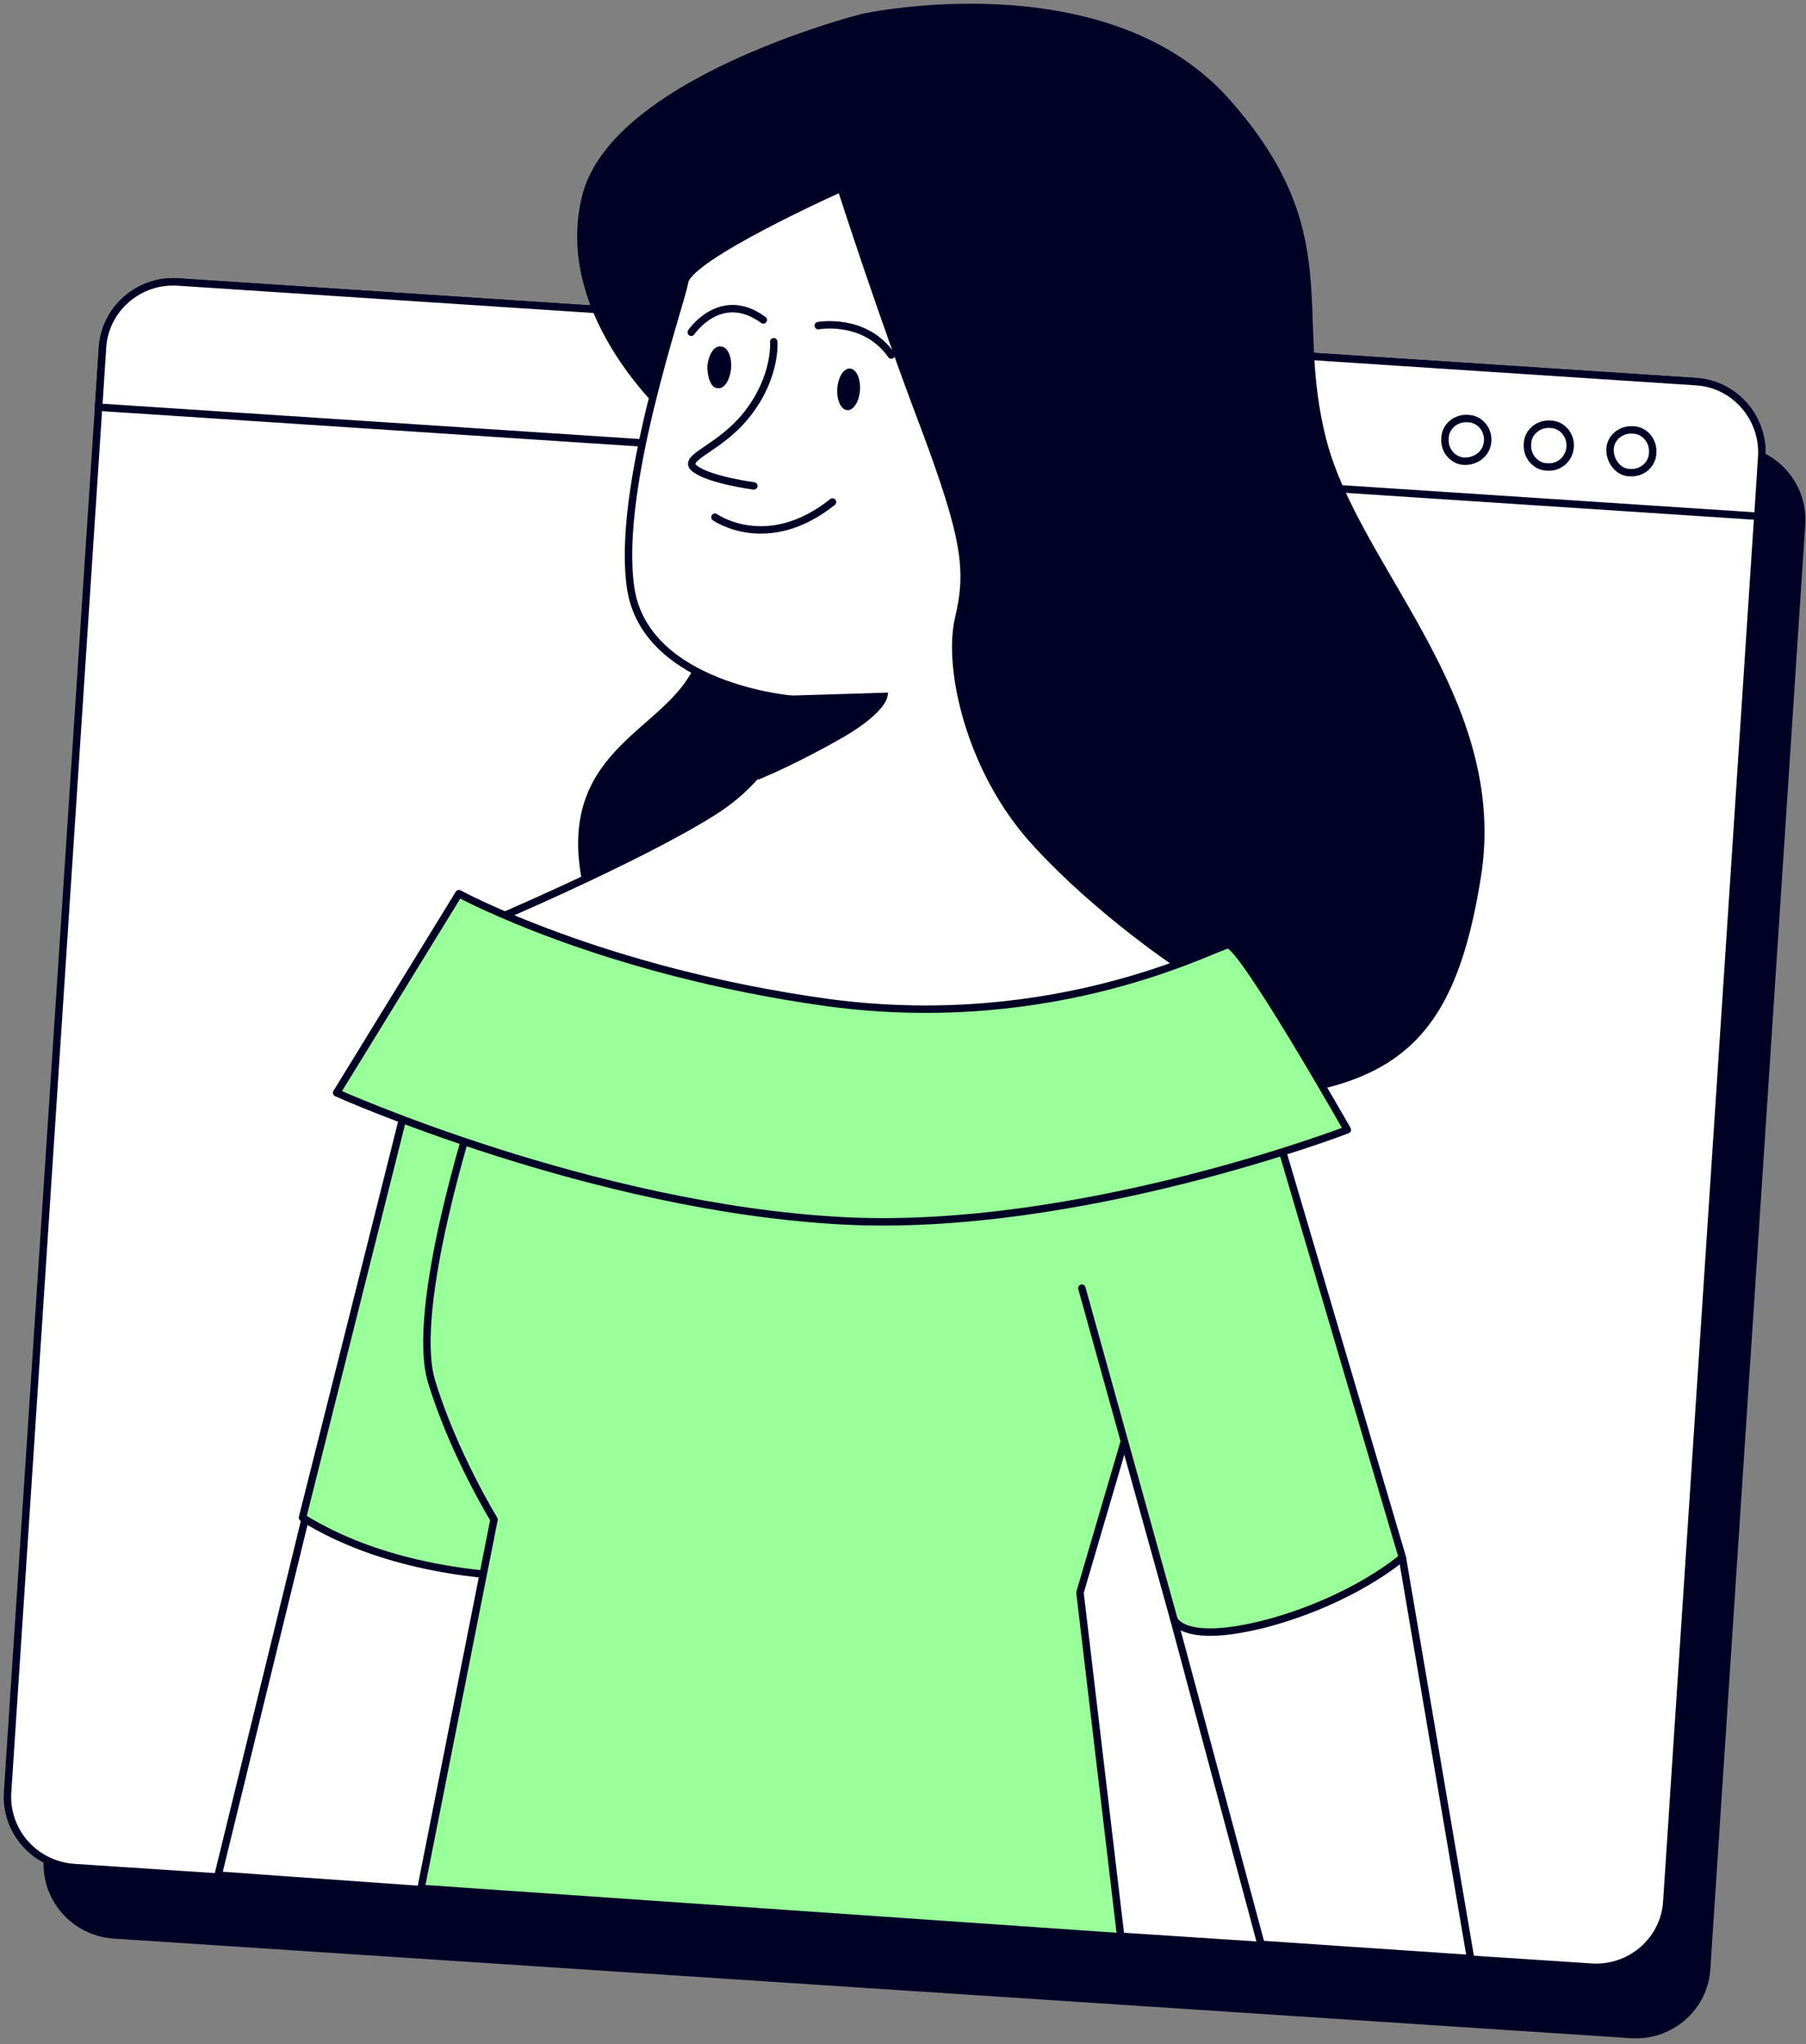
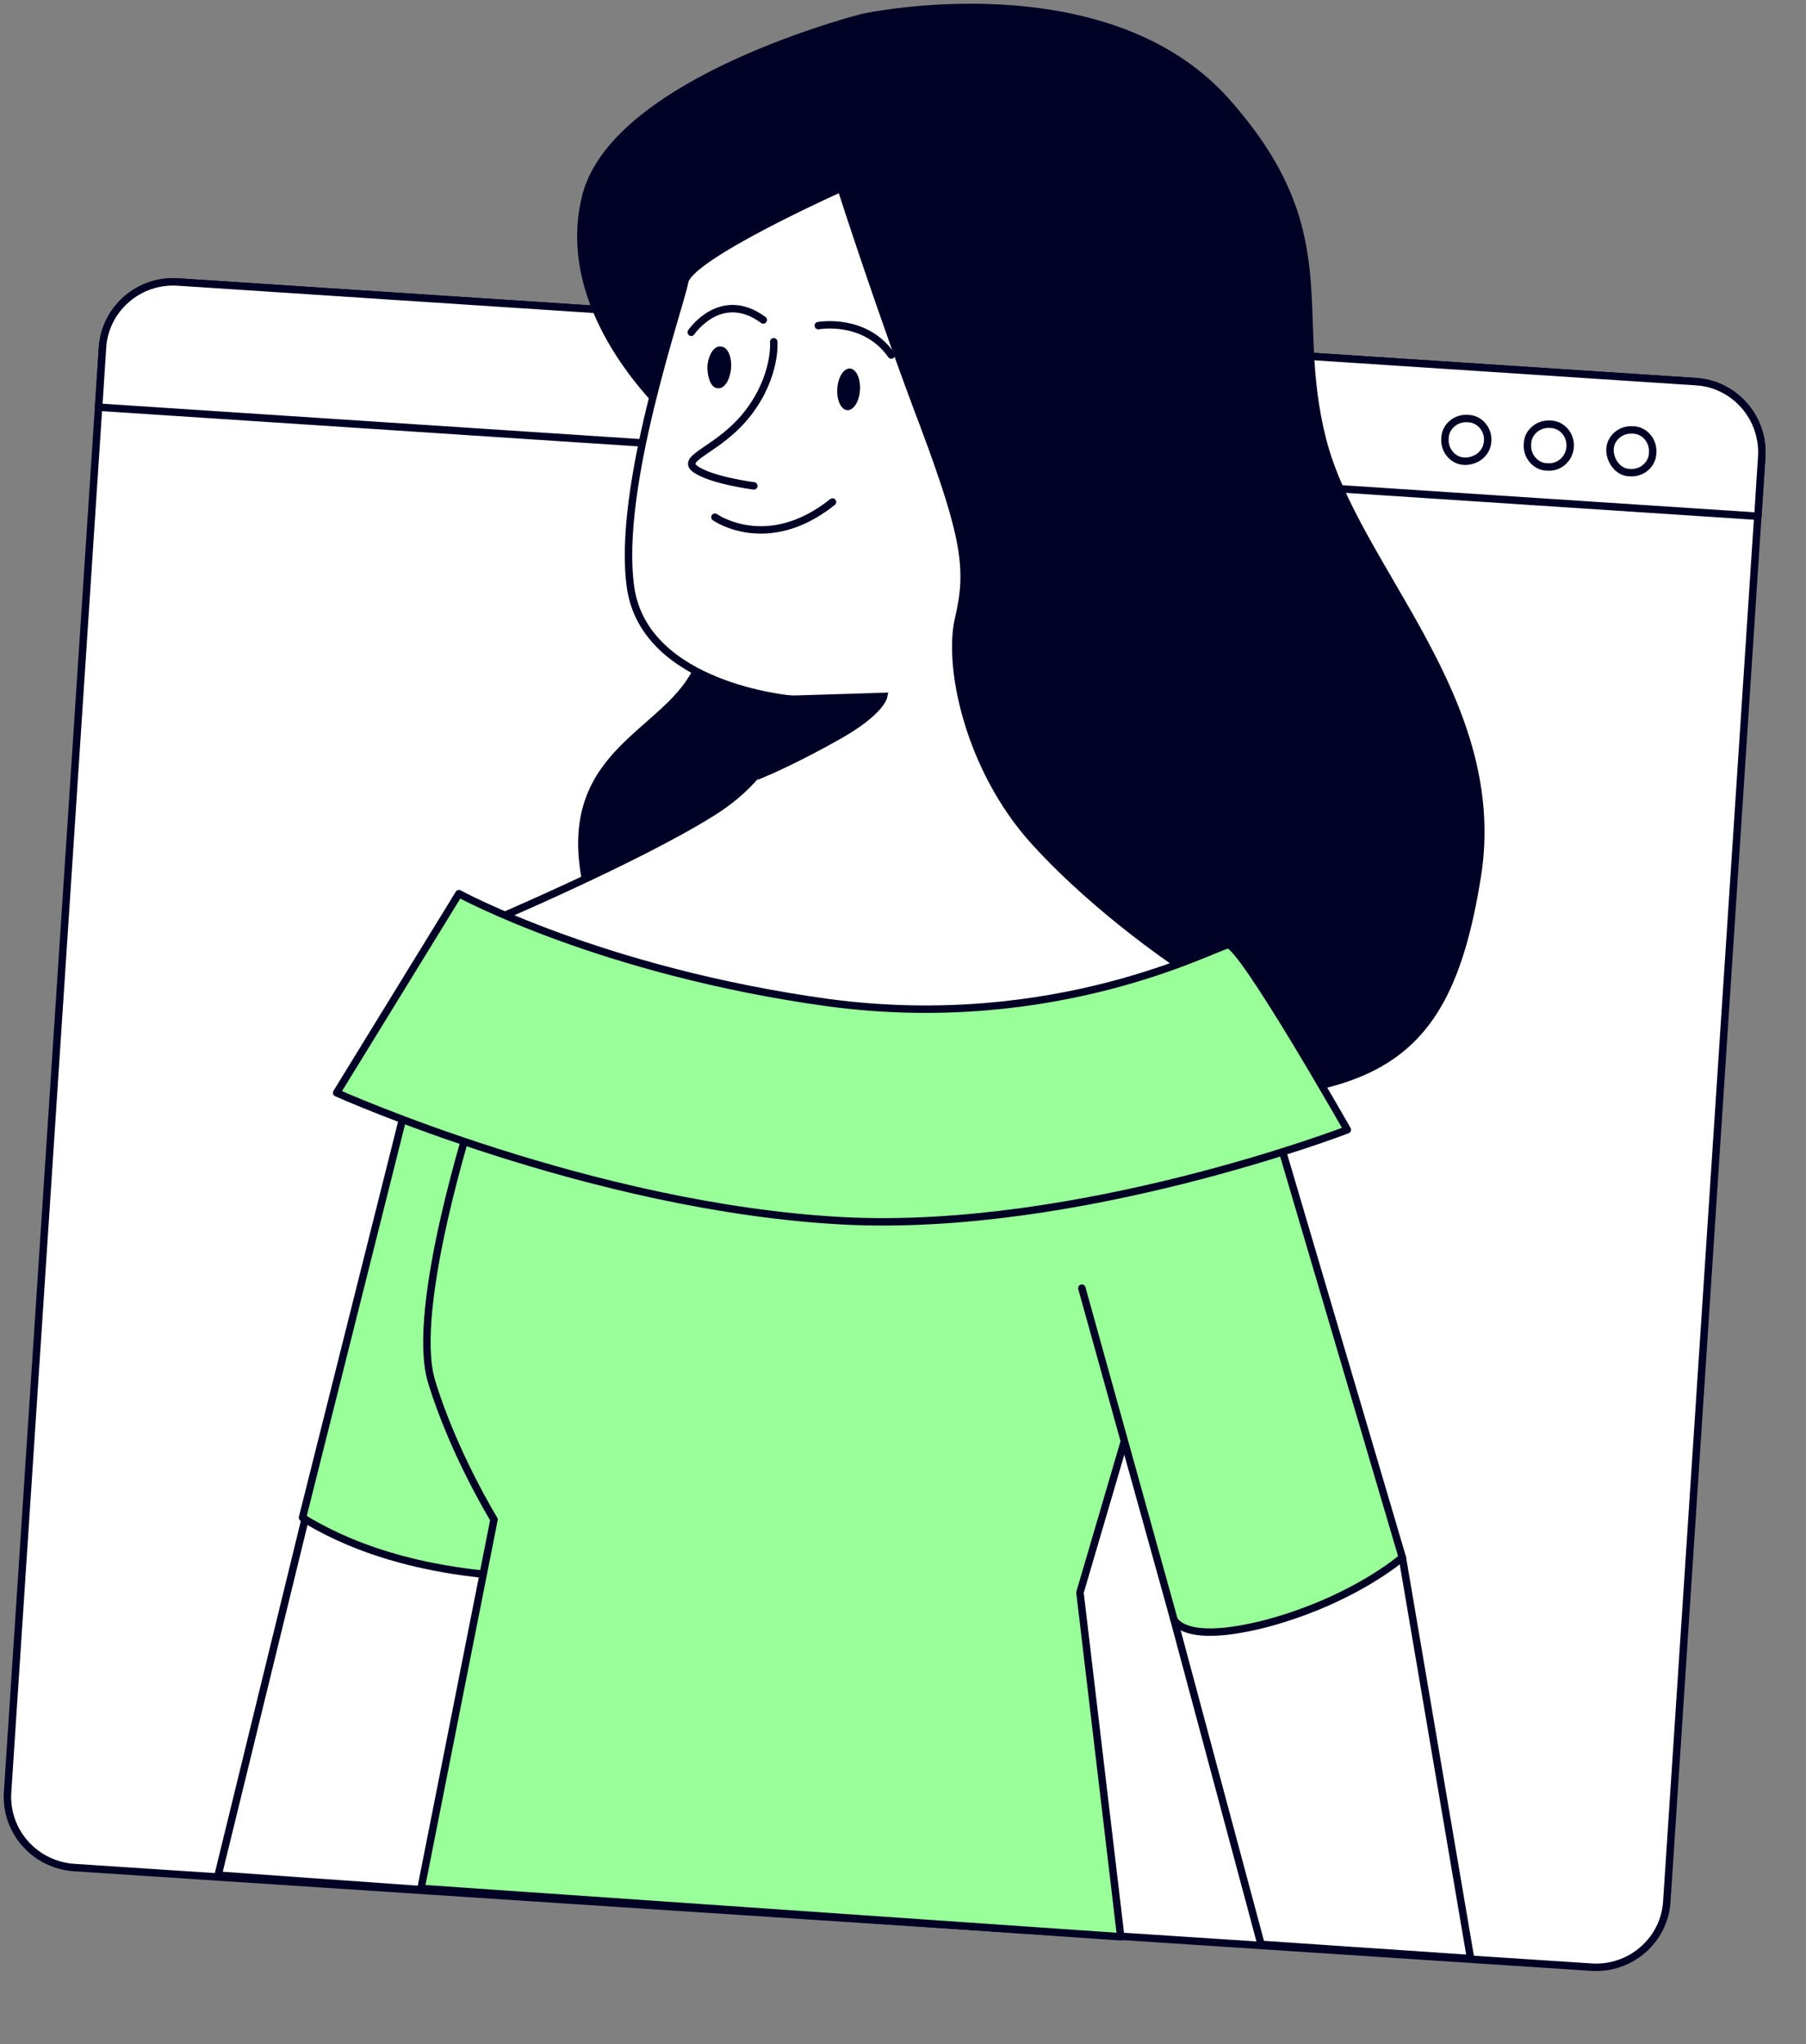
<svg xmlns="http://www.w3.org/2000/svg" width="243" height="275" viewBox="0 0 243 275" fill="none">
  <rect x="0" y="0" width="243" height="275" fill="#808080" stroke="none" />
-   <path d="M219.431 273.695L15.315 260.3C9.957 259.917 6.002 255.324 6.385 250.094L19.142 55.928C19.525 50.57 24.118 46.615 29.348 46.998L233.464 60.393C238.822 60.776 242.777 65.369 242.394 70.599L229.637 264.765C229.382 269.995 224.789 274.078 219.431 273.695Z" fill="#000125" stroke="#000125" stroke-miterlimit="10" stroke-linecap="round" stroke-linejoin="round" />
  <path d="M214.072 264.637L9.956 251.242C4.598 250.859 0.643 246.266 1.026 241.036L13.783 46.87C14.166 41.512 18.758 37.558 23.989 37.94L228.105 51.336C233.463 51.718 237.418 56.311 237.035 61.541L224.278 255.707C224.023 260.937 219.43 265.02 214.072 264.637Z" fill="white" stroke="#000125" stroke-miterlimit="10" stroke-linecap="round" stroke-linejoin="round" />
  <path d="M236.526 69.451L237.036 61.541C237.419 56.183 233.336 51.591 228.106 51.336L23.989 37.94C18.631 37.558 14.039 41.64 13.784 46.87L13.273 54.78L236.526 69.451Z" fill="white" stroke="#000125" stroke-miterlimit="10" stroke-linecap="round" stroke-linejoin="round" />
  <path d="M200.168 59.373C200.295 57.714 199.019 56.311 197.489 56.311C195.83 56.184 194.427 57.459 194.427 58.99C194.299 60.648 195.575 62.052 197.106 62.052C198.637 62.052 200.04 61.031 200.168 59.373Z" fill="white" stroke="#000125" stroke-miterlimit="10" stroke-linecap="round" stroke-linejoin="round" />
  <path d="M211.265 60.138C211.393 58.48 210.117 57.076 208.586 57.076C206.928 56.949 205.524 58.225 205.524 59.755C205.397 61.414 206.673 62.817 208.203 62.817C209.734 62.945 211.138 61.797 211.265 60.138Z" fill="white" stroke="#000125" stroke-miterlimit="10" stroke-linecap="round" stroke-linejoin="round" />
  <path d="M222.366 60.904C222.493 59.245 221.218 57.842 219.687 57.842C218.028 57.714 216.625 58.99 216.625 60.521C216.625 62.052 217.773 63.583 219.304 63.583C220.962 63.71 222.366 62.434 222.366 60.904Z" fill="white" stroke="#000125" stroke-miterlimit="10" stroke-linecap="round" stroke-linejoin="round" />
  <path d="M116.096 2.348C116.096 2.348 115.203 2.603 113.799 2.985C106.018 5.282 81.651 13.446 78.717 26.841C75.017 42.916 90.836 56.438 90.836 56.438C90.836 56.438 97.47 79.401 94.281 88.842C91.091 98.282 76.548 100.196 78.462 116.27C80.375 132.344 96.067 146.632 138.931 147.653C181.796 148.673 194.043 147.525 198.763 117.928C202.59 94.072 182.433 76.595 177.968 59.245C173.503 41.895 180.903 31.307 164.701 13.319C148.244 -4.669 116.096 2.348 116.096 2.348Z" fill="#000125" stroke="#000125" stroke-miterlimit="10" stroke-linecap="round" stroke-linejoin="round" />
  <path d="M113.164 25.311C113.164 25.311 92.625 34.496 92.114 37.94C91.477 41.385 82.929 65.624 84.843 79.019C86.756 92.414 106.53 94.072 106.53 94.072C106.53 94.072 105.892 103.13 95.686 109.381C85.481 115.76 64.941 124.434 64.941 124.434C64.941 124.434 83.184 140.126 122.094 139.233C160.876 138.34 159.345 130.303 159.345 130.303C159.345 130.303 147.991 122.904 139.189 113.208C130.386 103.513 127.452 89.735 128.983 83.228C130.514 76.722 130.003 72.512 124.39 57.459C118.649 42.405 113.164 25.311 113.164 25.311Z" fill="white" stroke="#000125" stroke-miterlimit="10" stroke-linecap="round" stroke-linejoin="round" />
  <path d="M104.108 45.977C104.108 45.977 104.491 50.57 100.664 55.545C96.837 60.521 91.478 61.541 93.52 63.072C95.561 64.603 101.429 65.368 101.429 65.368" stroke="#000125" stroke-miterlimit="10" stroke-linecap="round" stroke-linejoin="round" />
  <path d="M96.195 69.578C96.195 69.578 103.212 74.554 112.014 67.537" stroke="#000125" stroke-miterlimit="10" stroke-linecap="round" stroke-linejoin="round" />
  <path d="M93.008 44.702C93.008 44.702 96.963 38.833 102.703 43.043" stroke="#000125" stroke-miterlimit="10" stroke-linecap="round" stroke-linejoin="round" />
  <path d="M110.102 43.809C110.102 43.809 116.353 42.66 119.925 47.763" stroke="#000125" stroke-miterlimit="10" stroke-linecap="round" stroke-linejoin="round" />
  <path d="M98.365 49.549C98.237 51.08 97.472 52.356 96.579 52.228C95.686 52.228 95.176 50.825 95.176 49.294C95.303 47.763 96.069 46.488 96.962 46.615C97.855 46.615 98.493 47.891 98.365 49.549Z" fill="#000125" />
  <path d="M115.712 52.48C115.814 50.933 115.212 49.634 114.369 49.579C113.525 49.523 112.759 50.732 112.657 52.279C112.555 53.825 113.157 55.124 114 55.18C114.844 55.235 115.61 54.026 115.712 52.48Z" fill="#000125" />
  <path d="M106.53 94.072L118.905 93.69C118.905 93.69 118.522 95.731 112.909 98.92C107.296 102.109 103.086 103.896 103.086 103.896C103.086 103.896 106.148 98.537 106.53 94.072Z" fill="#000125" stroke="#000125" stroke-miterlimit="10" />
  <path d="M29.348 252.262L55.883 143.698L84.714 154.032L63.282 254.686L29.348 252.262Z" fill="white" stroke="#000125" stroke-miterlimit="10" stroke-linecap="round" stroke-linejoin="round" />
  <path d="M55.884 143.698L40.703 204.168C45.806 207.357 55.629 211.822 71.958 212.205C72.214 212.205 72.469 212.205 72.724 212.205L84.716 154.159L55.884 143.698Z" fill="#99FF99" stroke="#000125" stroke-miterlimit="10" stroke-linecap="round" stroke-linejoin="round" />
  <path d="M56.648 254.048L66.472 204.423C66.472 204.423 60.986 195.493 58.052 185.797C55.118 175.974 63.665 149.566 63.665 149.566C63.665 149.566 83.821 155.562 110.229 159.389C136.636 163.217 162.279 156.455 162.279 156.455L145.311 214.246L150.797 260.555L56.648 254.048Z" fill="#99FF99" stroke="#000125" stroke-miterlimit="10" stroke-linecap="round" stroke-linejoin="round" />
  <path d="M169.678 261.575L157.941 217.818L188.686 209.526L197.872 263.489L169.678 261.575Z" fill="white" stroke="#000125" stroke-miterlimit="10" stroke-linecap="round" stroke-linejoin="round" />
  <path d="M145.566 173.295L157.941 217.818C157.941 217.818 159.089 221.39 170.698 218.328C182.307 215.139 188.686 209.525 188.686 209.525L170.953 149.439C170.953 149.439 164.83 145.101 156.92 147.142C149.011 149.056 146.715 151.735 146.715 151.735" fill="#99FF99" />
  <path d="M145.566 173.295L157.941 217.818C157.941 217.818 159.089 221.39 170.698 218.328C182.307 215.139 188.686 209.525 188.686 209.525L170.953 149.439C170.953 149.439 164.83 145.101 156.92 147.142C149.011 149.056 146.715 151.735 146.715 151.735" stroke="#000125" stroke-miterlimit="10" stroke-linecap="round" stroke-linejoin="round" />
  <path d="M61.75 120.225C61.75 120.225 80.886 130.686 111.503 134.895C142.121 138.978 163.425 127.369 165.211 127.114C166.997 126.858 181.285 151.99 181.285 151.99C181.285 151.99 145.182 165.896 113.417 164.237C79.61 162.451 45.293 147.015 45.293 147.015L61.75 120.225Z" fill="#99FF99" stroke="#000125" stroke-miterlimit="10" stroke-linecap="round" stroke-linejoin="round" />
</svg>